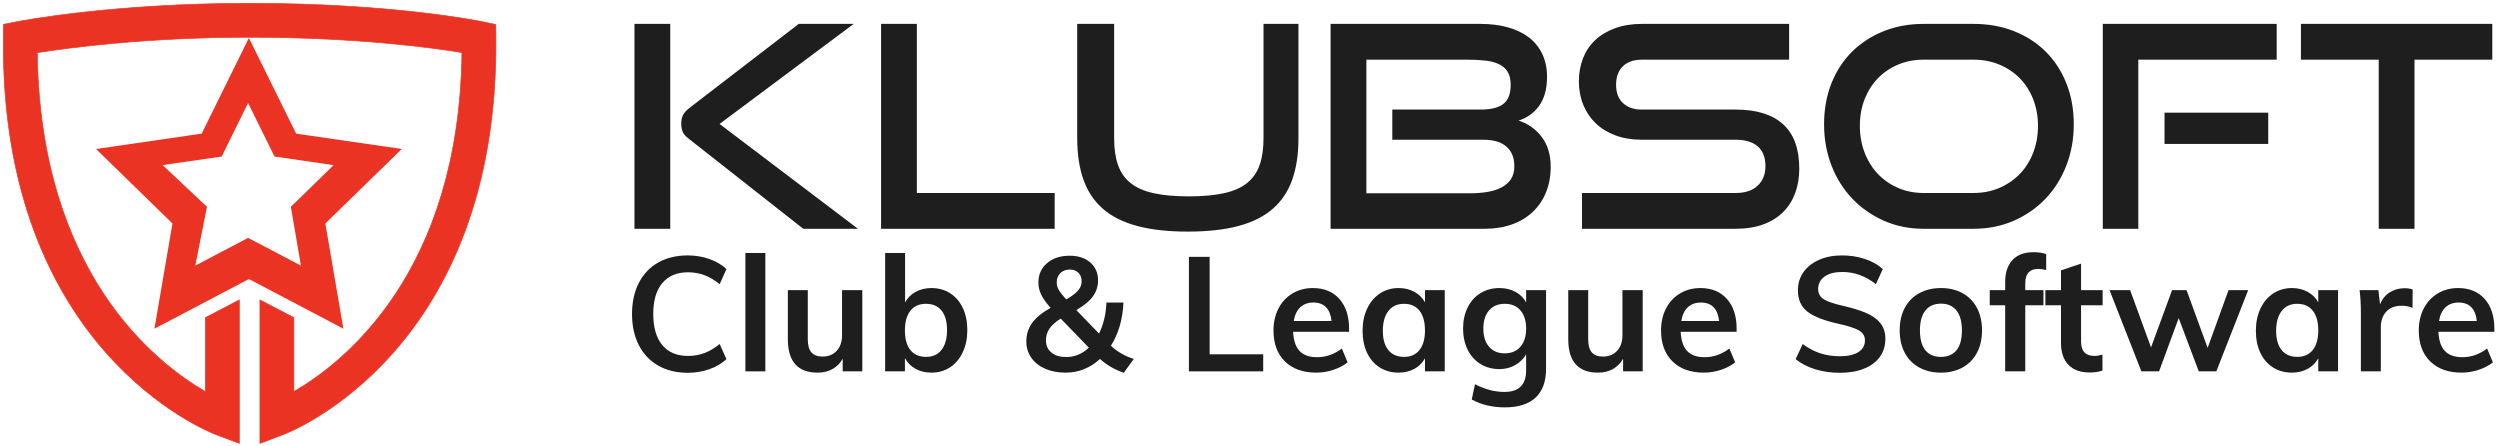
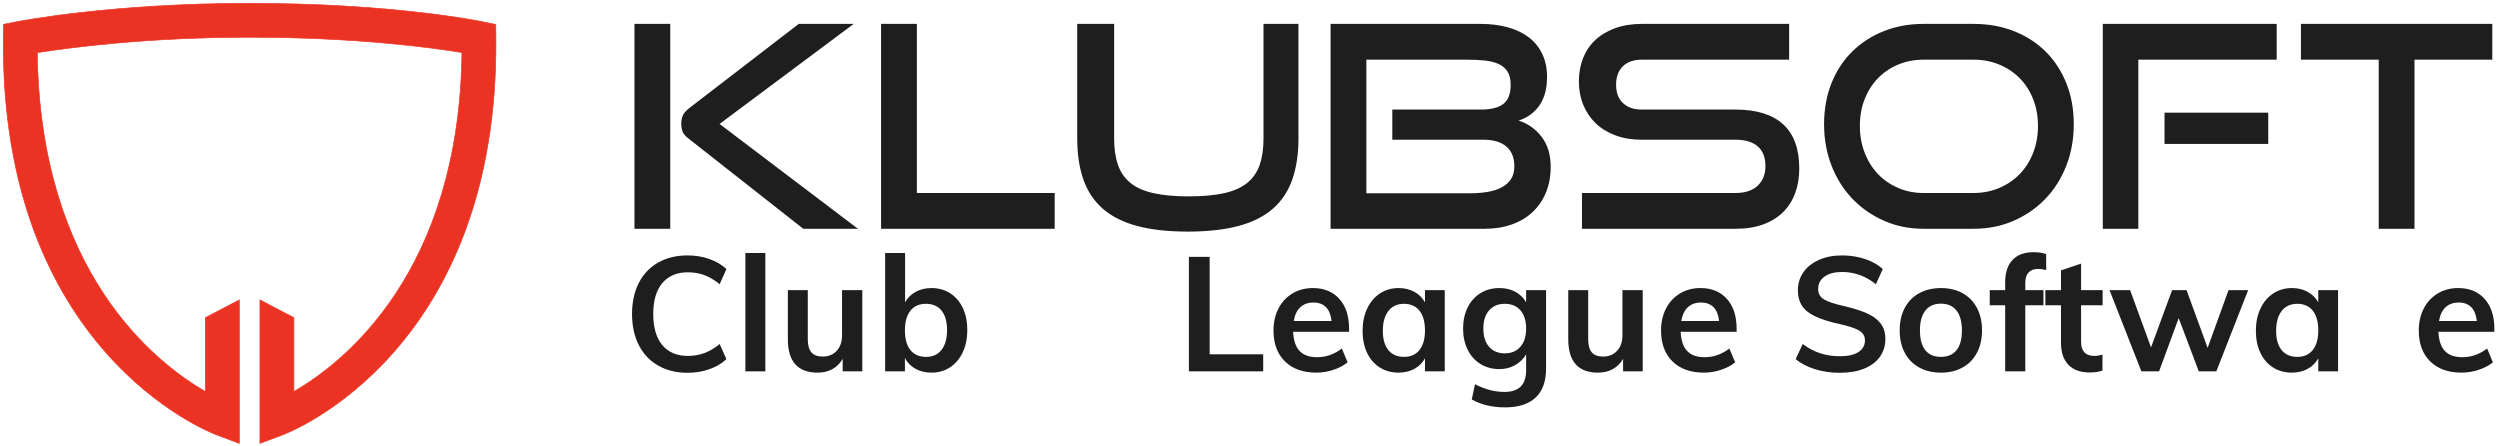
<svg xmlns="http://www.w3.org/2000/svg" width="1508px" height="269px" viewBox="0 0 1508 269" version="1.1">
  <title>PLAYINGA White</title>
  <g id="Page-1" stroke="none" stroke-width="1" fill="none" fill-rule="evenodd">
    <path d="M484.54,138 L415.35,83.6 C413.423,82.127 412.205,80.682 411.695,79.265 C411.185,77.848 410.93,76.29 410.93,74.59 C410.93,72.663 411.27,70.963 411.95,69.49 C412.63,68.017 414.103,66.43 416.37,64.73 L481.82,14.41 L514.97,14.41 L434.05,74.76 L517.52,138 L484.54,138 Z M382.71,138 L382.71,14.41 L404.3,14.41 L404.3,138 L382.71,138 Z M531.46,138 L531.46,14.41 L553.05,14.41 L553.05,116.41 L636.18,116.41 L636.18,138 L531.46,138 Z M762.15,14.41 L783.23,14.41 L783.23,83.43 C783.23,92.95 781.983,101.252 779.49,108.335 C776.997,115.418 773.087,121.283 767.76,125.93 C762.433,130.577 755.548,134.033 747.105,136.3 C738.662,138.567 728.433,139.7 716.42,139.7 C704.52,139.7 694.348,138.567 685.905,136.3 C677.462,134.033 670.577,130.577 665.25,125.93 C659.923,121.283 656.013,115.418 653.52,108.335 C651.027,101.252 649.78,92.95 649.78,83.43 L649.78,14.41 L672.05,14.41 L672.05,83.43 C672.05,89.663 672.815,94.99 674.345,99.41 C675.875,103.83 678.368,107.457 681.825,110.29 C685.282,113.123 689.9,115.192 695.68,116.495 C701.46,117.798 708.6,118.45 717.1,118.45 C725.6,118.45 732.74,117.798 738.52,116.495 C744.3,115.192 748.918,113.123 752.375,110.29 C755.832,107.457 758.325,103.83 759.855,99.41 C761.385,94.99 762.15,89.663 762.15,83.43 L762.15,14.41 Z M802.61,138 L802.61,14.41 L893.05,14.41 C899.057,14.41 904.525,15.09 909.455,16.45 C914.385,17.81 918.607,19.822 922.12,22.485 C925.633,25.148 928.353,28.492 930.28,32.515 C932.207,36.538 933.17,41.157 933.17,46.37 C933.17,50.337 932.717,53.793 931.81,56.74 C930.903,59.687 929.657,62.208 928.07,64.305 C926.483,66.402 924.642,68.158 922.545,69.575 C920.448,70.992 918.267,72.04 916,72.72 C921.667,74.533 926.313,77.82 929.94,82.58 C933.567,87.34 935.38,93.347 935.38,100.6 C935.38,106.267 934.445,111.395 932.575,115.985 C930.705,120.575 928.042,124.513 924.585,127.8 C921.128,131.087 916.935,133.608 912.005,135.365 C907.075,137.122 901.607,138 895.6,138 L802.61,138 Z M839.84,84.28 L839.84,66.09 L893.22,66.09 C899.34,66.09 903.873,64.957 906.82,62.69 C909.767,60.423 911.24,56.57 911.24,51.13 C911.24,47.843 910.617,45.208 909.37,43.225 C908.123,41.242 906.338,39.712 904.015,38.635 C901.692,37.558 898.915,36.85 895.685,36.51 C892.455,36.17 888.857,36 884.89,36 L824.2,36 L824.2,116.58 L886.76,116.58 C890.613,116.58 894.183,116.297 897.47,115.73 C900.757,115.163 903.59,114.228 905.97,112.925 C908.35,111.622 910.192,109.95 911.495,107.91 C912.798,105.87 913.45,103.32 913.45,100.26 C913.45,95.16 911.863,91.222 908.69,88.445 C905.517,85.668 900.87,84.28 894.75,84.28 L839.84,84.28 Z M954.25,138 L954.25,116.41 L1046.9,116.41 C1052.68,116.41 1057.128,114.937 1060.245,111.99 C1063.362,109.043 1064.92,105.133 1064.92,100.26 C1064.92,94.933 1063.362,90.938 1060.245,88.275 C1057.128,85.612 1052.68,84.28 1046.9,84.28 L990.12,84.28 C984.34,84.28 979.098,83.402 974.395,81.645 C969.692,79.888 965.725,77.452 962.495,74.335 C959.265,71.218 956.772,67.507 955.015,63.2 C953.258,58.893 952.38,54.19 952.38,49.09 C952.38,44.103 953.202,39.485 954.845,35.235 C956.488,30.985 958.925,27.33 962.155,24.27 C965.385,21.21 969.38,18.802 974.14,17.045 C978.9,15.288 984.34,14.41 990.46,14.41 L1079.2,14.41 L1079.2,36 L990.46,36 C985.473,36 981.62,37.332 978.9,39.995 C976.18,42.658 974.82,46.37 974.82,51.13 C974.82,55.89 976.208,59.573 978.985,62.18 C981.762,64.787 985.53,66.09 990.29,66.09 L1046.9,66.09 C1059.48,66.09 1069.028,69.037 1075.545,74.93 C1082.062,80.823 1085.32,89.777 1085.32,101.79 C1085.32,107.003 1084.527,111.82 1082.94,116.24 C1081.353,120.66 1078.973,124.485 1075.8,127.715 C1072.627,130.945 1068.632,133.467 1063.815,135.28 C1058.998,137.093 1053.36,138 1046.9,138 L954.25,138 Z M1160.29,138 C1151.677,138 1143.715,136.385 1136.405,133.155 C1129.095,129.925 1122.748,125.505 1117.365,119.895 C1111.982,114.285 1107.788,107.627 1104.785,99.92 C1101.782,92.213 1100.28,83.883 1100.28,74.93 C1100.28,65.863 1101.782,57.59 1104.785,50.11 C1107.788,42.63 1111.982,36.255 1117.365,30.985 C1122.748,25.715 1129.095,21.635 1136.405,18.745 C1143.715,15.855 1151.677,14.41 1160.29,14.41 L1190.38,14.41 C1199.333,14.41 1207.522,15.883 1214.945,18.83 C1222.368,21.777 1228.743,25.913 1234.07,31.24 C1239.397,36.567 1243.533,42.942 1246.48,50.365 C1249.427,57.788 1250.9,65.977 1250.9,74.93 C1250.9,83.883 1249.398,92.213 1246.395,99.92 C1243.392,107.627 1239.198,114.285 1233.815,119.895 C1228.432,125.505 1222.057,129.925 1214.69,133.155 C1207.323,136.385 1199.22,138 1190.38,138 L1160.29,138 Z M1190.38,116.41 C1196.047,116.41 1201.26,115.39 1206.02,113.35 C1210.78,111.31 1214.888,108.505 1218.345,104.935 C1221.802,101.365 1224.493,97.087 1226.42,92.1 C1228.347,87.113 1229.31,81.73 1229.31,75.95 C1229.31,70.17 1228.347,64.815 1226.42,59.885 C1224.493,54.955 1221.802,50.733 1218.345,47.22 C1214.888,43.707 1210.78,40.958 1206.02,38.975 C1201.26,36.992 1196.047,36 1190.38,36 L1160.29,36 C1154.737,36 1149.608,36.992 1144.905,38.975 C1140.202,40.958 1136.15,43.707 1132.75,47.22 C1129.35,50.733 1126.687,54.927 1124.76,59.8 C1122.833,64.673 1121.87,70.057 1121.87,75.95 C1121.87,81.73 1122.833,87.113 1124.76,92.1 C1126.687,97.087 1129.35,101.365 1132.75,104.935 C1136.15,108.505 1140.202,111.31 1144.905,113.35 C1149.608,115.39 1154.737,116.41 1160.29,116.41 L1190.38,116.41 Z M1268.41,138 L1268.41,14.41 L1373.3,14.41 L1373.3,36 L1289.83,36 L1289.83,138 L1268.41,138 Z M1305.64,86.83 L1305.64,67.96 L1368.2,67.96 L1368.2,86.83 L1305.64,86.83 Z M1434.84,138 L1434.84,36 L1387.92,36 L1387.92,14.41 L1503.35,14.41 L1503.35,36 L1456.43,36 L1456.43,138 L1434.84,138 Z" id="KLUBSOFT" fill="#1E1E1E" />
    <path d="M299.048,14.789 L290.978,13.108 C288.796,12.662 236.348,2 150.578,2 C67.954,2 12.602,12.635 10.286,13.087 L2.1,14.694 L2.019,23.027 C0.223,210.922 125.184,260.228 130.506,262.24 L144.351,267.453 L144.351,180.913 L123.881,191.609 L123.881,236.216 C93.49,218.647 24.124,164.129 22.496,31.757 C40.812,28.847 88.114,22.466 150.578,22.466 C215.034,22.466 260.877,28.773 278.652,31.683 C277.052,164.116 207.632,218.661 177.261,236.21 L177.261,191.609 L156.798,180.913 L156.798,267.446 L170.656,262.226 C175.971,260.214 300.926,210.909 299.129,23.013 L299.048,14.789 Z" id="Shape" stroke="#EB3324" stroke-width="0.4" fill="#EB3324" fill-rule="nonzero" />
-     <path d="M150.14,24 L178.304,81.066 L241.281,90.217 L195.71,134.637 L206.468,197.359 L150.14,167.746 L93.812,197.359 L104.57,134.637 L59,90.217 L121.976,81.066 L150.14,24 Z M149.653,61 L133.383,93.968 L97,99.255 L124.299,124.917 L117.112,161.152 L149.653,144.044 L182.195,161.152 L175.98,124.917 L202.307,99.255 L165.924,93.968 L149.653,61 Z" id="Combined-Shape" stroke="#EB3324" fill="#EB3324" />
    <g id="Club-&amp;-League-Softwa" transform="translate(381.238, 152.123)" fill="#1E1E1E" fill-rule="nonzero">
      <path d="M33.562,72.75 C26.772,72.75 20.839,71.295 15.762,68.385 C10.686,65.475 6.79,61.352 4.074,56.017 C1.358,50.682 0,44.426 0,37.248 C0,30.135 1.358,23.91 4.074,18.576 C6.79,13.241 10.686,9.134 15.762,6.256 C20.839,3.379 26.772,1.94 33.562,1.94 C38.218,1.94 42.599,2.667 46.706,4.122 C50.812,5.577 54.223,7.598 56.939,10.185 L52.865,19.303 C49.761,16.781 46.673,14.954 43.602,13.822 C40.53,12.691 37.248,12.125 33.756,12.125 C27.095,12.125 21.938,14.291 18.285,18.624 C14.631,22.957 12.804,29.165 12.804,37.248 C12.804,45.396 14.615,51.653 18.236,56.017 C21.857,60.383 27.031,62.565 33.756,62.565 C37.248,62.565 40.53,61.999 43.602,60.867 C46.673,59.736 49.761,57.909 52.865,55.387 L56.939,64.505 C54.223,67.092 50.812,69.112 46.706,70.567 C42.599,72.022 38.218,72.75 33.562,72.75 Z" id="Path" />
      <polygon id="Path" points="68.385 71.877 68.385 0.485 80.413 0.485 80.413 71.877" />
      <path d="M138.904,22.892 L138.904,71.877 L127.07,71.877 L127.07,64.311 C125.518,67.027 123.449,69.096 120.862,70.519 C118.275,71.942 115.301,72.653 111.938,72.653 C99.975,72.653 93.993,65.928 93.993,52.477 L93.993,22.892 L106.021,22.892 L106.021,52.574 C106.021,56.131 106.749,58.75 108.204,60.431 C109.659,62.112 111.906,62.953 114.945,62.953 C118.502,62.953 121.347,61.789 123.481,59.461 C125.615,57.133 126.682,54.029 126.682,50.149 L126.682,22.892 L138.904,22.892 Z" id="Path" />
      <path d="M180.614,21.631 C184.882,21.631 188.649,22.682 191.915,24.784 C195.18,26.885 197.718,29.844 199.529,33.659 C201.34,37.474 202.245,41.904 202.245,46.948 C202.245,51.992 201.323,56.47 199.481,60.383 C197.637,64.295 195.083,67.318 191.817,69.452 C188.552,71.586 184.817,72.653 180.614,72.653 C176.993,72.653 173.775,71.877 170.963,70.325 C168.149,68.773 166.032,66.607 164.609,63.826 L164.609,71.877 L152.678,71.877 L152.678,0.485 L164.706,0.485 L164.706,30.264 C166.193,27.548 168.327,25.43 171.108,23.91 C173.889,22.391 177.057,21.631 180.614,21.631 Z M177.413,63.147 C181.422,63.147 184.526,61.724 186.725,58.879 C188.924,56.034 190.023,52.057 190.023,46.948 C190.023,41.904 188.924,38.008 186.725,35.26 C184.526,32.511 181.39,31.137 177.316,31.137 C173.242,31.137 170.106,32.527 167.907,35.308 C165.708,38.089 164.609,42.033 164.609,47.142 C164.609,52.315 165.708,56.276 167.907,59.025 C170.106,61.773 173.274,63.147 177.413,63.147 Z" id="Shape" />
-       <path d="M296.626,72.75 C291.065,70.81 286.279,68.029 282.27,64.408 C276.256,69.905 269.337,72.653 261.512,72.653 C256.856,72.653 252.733,71.861 249.144,70.276 C245.555,68.692 242.775,66.477 240.803,63.632 C238.83,60.787 237.844,57.521 237.844,53.835 C237.844,49.632 239.008,45.913 241.336,42.68 C243.664,39.447 247.382,36.407 252.491,33.562 C249.904,30.717 248.029,28.098 246.865,25.705 C245.701,23.312 245.119,20.855 245.119,18.333 C245.119,13.483 246.865,9.571 250.357,6.596 C253.849,3.621 258.408,2.134 264.034,2.134 C269.207,2.134 273.346,3.492 276.45,6.208 C279.554,8.924 281.106,12.545 281.106,17.072 C281.106,20.564 280.087,23.733 278.05,26.578 C276.014,29.423 272.667,32.204 268.011,34.92 L281.688,49.082 C284.404,43.585 285.891,37.345 286.15,30.361 L296.432,30.361 C295.979,40.449 293.457,49.147 288.866,56.454 C292.681,60.011 297.273,62.662 302.64,64.408 L296.626,72.75 Z M264.131,10.476 C261.738,10.476 259.815,11.187 258.36,12.61 C256.904,14.033 256.177,15.94 256.177,18.333 C256.177,19.82 256.581,21.275 257.389,22.698 C258.198,24.121 259.701,26.061 261.9,28.518 C265.327,26.513 267.736,24.686 269.127,23.038 C270.517,21.389 271.212,19.562 271.212,17.557 C271.212,15.423 270.565,13.709 269.272,12.416 C267.979,11.123 266.265,10.476 264.131,10.476 Z M249.678,53.156 C249.678,56.26 250.777,58.717 252.976,60.528 C255.175,62.339 258.149,63.244 261.9,63.244 C266.944,63.244 271.503,61.369 275.577,57.618 L258.602,40.061 C255.498,42.001 253.235,44.006 251.812,46.075 C250.389,48.144 249.678,50.505 249.678,53.156 Z" id="Shape" />
      <polygon id="Path" points="335.911 71.877 335.911 2.813 348.424 2.813 348.424 61.595 380.725 61.595 380.725 71.877" />
      <path d="M432.523,48.015 L398.767,48.015 C399.026,53.253 400.335,57.117 402.695,59.606 C405.056,62.096 408.564,63.341 413.22,63.341 C418.587,63.341 423.567,61.595 428.158,58.103 L431.65,66.445 C429.322,68.32 426.461,69.824 423.065,70.956 C419.671,72.087 416.227,72.653 412.735,72.653 C404.716,72.653 398.411,70.39 393.82,65.863 C389.229,61.336 386.933,55.128 386.933,47.239 C386.933,42.26 387.935,37.83 389.94,33.95 C391.945,30.07 394.758,27.047 398.379,24.881 C402,22.714 406.107,21.631 410.698,21.631 C417.423,21.631 422.742,23.814 426.654,28.178 C430.567,32.544 432.523,38.541 432.523,46.172 L432.523,48.015 Z M410.989,30.361 C407.756,30.361 405.12,31.315 403.084,33.222 C401.046,35.13 399.737,37.895 399.155,41.516 L421.95,41.516 C421.562,37.83 420.447,35.049 418.603,33.174 C416.76,31.299 414.222,30.361 410.989,30.361 Z" id="Shape" />
      <path d="M490.238,22.892 L490.238,71.877 L478.307,71.877 L478.307,64.02 C476.82,66.736 474.686,68.854 471.905,70.374 C469.124,71.893 465.956,72.653 462.399,72.653 C458.131,72.653 454.348,71.618 451.05,69.549 C447.752,67.48 445.198,64.537 443.387,60.722 C441.576,56.907 440.671,52.477 440.671,47.433 C440.671,42.389 441.592,37.911 443.435,33.998 C445.279,30.086 447.849,27.047 451.147,24.881 C454.445,22.714 458.196,21.631 462.399,21.631 C465.956,21.631 469.124,22.391 471.905,23.91 C474.686,25.43 476.82,27.548 478.307,30.264 L478.307,22.892 L490.238,22.892 Z M465.697,63.147 C469.706,63.147 472.81,61.757 475.009,58.976 C477.208,56.195 478.307,52.283 478.307,47.239 C478.307,42.066 477.208,38.089 475.009,35.308 C472.81,32.527 469.674,31.137 465.6,31.137 C461.591,31.137 458.471,32.576 456.24,35.453 C454.009,38.331 452.893,42.324 452.893,47.433 C452.893,52.477 454.009,56.357 456.24,59.073 C458.471,61.789 461.623,63.147 465.697,63.147 Z" id="Shape" />
      <path d="M551.348,22.892 L551.348,70.325 C551.348,77.956 549.246,83.743 545.043,87.688 C540.84,91.633 534.664,93.605 526.516,93.605 C518.95,93.605 512.289,92.021 506.534,88.852 L508.474,79.637 C514.423,82.741 520.34,84.293 526.225,84.293 C534.955,84.293 539.32,79.96 539.32,71.295 L539.32,61.595 C537.833,64.246 535.666,66.397 532.821,68.046 C529.976,69.695 526.775,70.519 523.218,70.519 C518.95,70.519 515.151,69.501 511.82,67.463 C508.49,65.427 505.904,62.549 504.06,58.831 C502.217,55.112 501.296,50.86 501.296,46.075 C501.296,41.29 502.217,37.038 504.06,33.319 C505.904,29.601 508.49,26.724 511.82,24.686 C515.151,22.649 518.95,21.631 523.218,21.631 C526.839,21.631 530.057,22.391 532.87,23.91 C535.683,25.43 537.833,27.548 539.32,30.264 L539.32,22.892 L551.348,22.892 Z M526.419,61.013 C530.428,61.013 533.581,59.687 535.876,57.036 C538.172,54.385 539.32,50.731 539.32,46.075 C539.32,41.419 538.188,37.765 535.925,35.114 C533.662,32.463 530.493,31.137 526.419,31.137 C522.41,31.137 519.257,32.463 516.962,35.114 C514.666,37.765 513.518,41.419 513.518,46.075 C513.518,50.731 514.666,54.385 516.962,57.036 C519.257,59.687 522.41,61.013 526.419,61.013 Z" id="Shape" />
      <path d="M609.645,22.892 L609.645,71.877 L597.811,71.877 L597.811,64.311 C596.259,67.027 594.19,69.096 591.603,70.519 C589.016,71.942 586.042,72.653 582.679,72.653 C570.716,72.653 564.734,65.928 564.734,52.477 L564.734,22.892 L576.762,22.892 L576.762,52.574 C576.762,56.131 577.49,58.75 578.944,60.431 C580.399,62.112 582.647,62.953 585.686,62.953 C589.243,62.953 592.088,61.789 594.222,59.461 C596.356,57.133 597.423,54.029 597.423,50.149 L597.423,22.892 L609.645,22.892 Z" id="Path" />
      <path d="M666.293,48.015 L632.537,48.015 C632.796,53.253 634.105,57.117 636.466,59.606 C638.826,62.096 642.334,63.341 646.99,63.341 C652.357,63.341 657.337,61.595 661.928,58.103 L665.42,66.445 C663.092,68.32 660.231,69.824 656.836,70.956 C653.441,72.087 649.997,72.653 646.505,72.653 C638.486,72.653 632.181,70.39 627.59,65.863 C622.999,61.336 620.703,55.128 620.703,47.239 C620.703,42.26 621.705,37.83 623.71,33.95 C625.715,30.07 628.528,27.047 632.149,24.881 C635.77,22.714 639.877,21.631 644.468,21.631 C651.193,21.631 656.512,23.814 660.424,28.178 C664.337,32.544 666.293,38.541 666.293,46.172 L666.293,48.015 Z M644.759,30.361 C641.526,30.361 638.89,31.315 636.854,33.222 C634.817,35.13 633.507,37.895 632.925,41.516 L655.72,41.516 C655.332,37.83 654.216,35.049 652.374,33.174 C650.53,31.299 647.992,30.361 644.759,30.361 Z" id="Shape" />
      <path d="M728.567,72.75 C723.264,72.75 718.301,72.039 713.678,70.616 C709.054,69.193 705.125,67.156 701.892,64.505 L706.16,55.387 C709.523,57.909 713.031,59.768 716.684,60.965 C720.338,62.161 724.331,62.759 728.664,62.759 C733.449,62.759 737.152,61.918 739.77,60.237 C742.389,58.556 743.699,56.195 743.699,53.156 C743.699,50.569 742.486,48.581 740.062,47.191 C737.636,45.8 733.643,44.491 728.082,43.262 C719.417,41.387 713.112,38.962 709.167,35.987 C705.222,33.012 703.25,28.68 703.25,22.989 C703.25,18.915 704.349,15.294 706.548,12.125 C708.747,8.956 711.867,6.467 715.909,4.656 C719.95,2.845 724.622,1.94 729.925,1.94 C734.775,1.94 739.383,2.667 743.747,4.122 C748.112,5.577 751.685,7.598 754.466,10.185 L750.295,19.303 C744.152,14.388 737.362,11.931 729.925,11.931 C725.463,11.931 721.939,12.852 719.352,14.695 C716.765,16.538 715.472,19.044 715.472,22.213 C715.472,24.929 716.62,26.998 718.915,28.421 C721.211,29.844 725.14,31.169 730.701,32.398 C736.456,33.756 741.145,35.227 744.766,36.812 C748.387,38.396 751.168,40.433 753.108,42.922 C755.048,45.412 756.018,48.532 756.018,52.283 C756.018,56.422 754.919,60.027 752.72,63.099 C750.521,66.17 747.353,68.547 743.214,70.228 C739.075,71.909 734.193,72.75 728.567,72.75 Z" id="Path" />
      <path d="M789.58,72.653 C784.601,72.653 780.22,71.618 776.437,69.549 C772.654,67.48 769.744,64.521 767.707,60.673 C765.669,56.826 764.651,52.315 764.651,47.142 C764.651,41.969 765.669,37.458 767.707,33.611 C769.744,29.763 772.654,26.804 776.437,24.735 C780.22,22.666 784.601,21.631 789.58,21.631 C794.495,21.631 798.827,22.666 802.578,24.735 C806.329,26.804 809.222,29.763 811.26,33.611 C813.297,37.458 814.315,41.969 814.315,47.142 C814.315,52.315 813.297,56.826 811.26,60.673 C809.222,64.521 806.329,67.48 802.578,69.549 C798.827,71.618 794.495,72.653 789.58,72.653 Z M789.483,63.147 C793.622,63.147 796.774,61.805 798.941,59.121 C801.107,56.438 802.19,52.445 802.19,47.142 C802.19,41.904 801.091,37.911 798.892,35.163 C796.693,32.414 793.589,31.04 789.58,31.04 C785.506,31.04 782.37,32.414 780.171,35.163 C777.972,37.911 776.873,41.904 776.873,47.142 C776.873,52.445 777.956,56.438 780.122,59.121 C782.289,61.805 785.409,63.147 789.483,63.147 Z" id="Shape" />
      <path d="M848.265,10.088 C843.027,10.088 840.408,12.966 840.408,18.721 L840.408,22.892 L851.369,22.892 L851.369,32.01 L840.408,32.01 L840.408,71.877 L828.283,71.877 L828.283,32.01 L818.971,32.01 L818.971,22.892 L828.283,22.892 L828.283,18.139 C828.283,12.319 829.754,7.841 832.697,4.705 C835.639,1.568 839.858,0 845.355,0 C848.394,0 850.949,0.388 853.018,1.164 L853.018,10.767 C851.207,10.314 849.623,10.088 848.265,10.088 Z" id="Path" />
      <path d="M874.067,32.01 L874.067,53.932 C874.067,59.687 876.751,62.565 882.118,62.565 C883.605,62.565 885.222,62.306 886.968,61.789 L886.968,71.392 C884.834,72.168 882.247,72.556 879.208,72.556 C873.647,72.556 869.379,71.004 866.404,67.9 C863.429,64.796 861.942,60.334 861.942,54.514 L861.942,32.01 L852.533,32.01 L852.533,22.892 L861.942,22.892 L861.942,10.961 L874.067,6.887 L874.067,22.892 L887.065,22.892 L887.065,32.01 L874.067,32.01 Z" id="Path" />
      <polygon id="Path" points="963.016 22.892 974.85 22.892 955.644 71.877 945.071 71.877 932.946 39.77 921.112 71.877 910.442 71.877 891.236 22.892 903.652 22.892 916.262 57.424 928.969 22.892 937.699 22.892 950.406 57.715" />
      <path d="M1029.073,22.892 L1029.073,71.877 L1017.142,71.877 L1017.142,64.02 C1015.655,66.736 1013.521,68.854 1010.74,70.374 C1007.959,71.893 1004.791,72.653 1001.234,72.653 C996.966,72.653 993.183,71.618 989.885,69.549 C986.587,67.48 984.033,64.537 982.222,60.722 C980.411,56.907 979.506,52.477 979.506,47.433 C979.506,42.389 980.428,37.911 982.27,33.998 C984.114,30.086 986.684,27.047 989.982,24.881 C993.28,22.714 997.031,21.631 1001.234,21.631 C1004.791,21.631 1007.959,22.391 1010.74,23.91 C1013.521,25.43 1015.655,27.548 1017.142,30.264 L1017.142,22.892 L1029.073,22.892 Z M1004.532,63.147 C1008.541,63.147 1011.645,61.757 1013.844,58.976 C1016.043,56.195 1017.142,52.283 1017.142,47.239 C1017.142,42.066 1016.043,38.089 1013.844,35.308 C1011.645,32.527 1008.509,31.137 1004.435,31.137 C1000.426,31.137 997.306,32.576 995.074,35.453 C992.843,38.331 991.728,42.324 991.728,47.433 C991.728,52.477 992.843,56.357 995.074,59.073 C997.306,61.789 1000.458,63.147 1004.532,63.147 Z" id="Shape" />
-       <path d="M1069.231,21.728 C1071.106,21.728 1072.723,21.987 1074.081,22.504 L1073.984,33.562 C1071.915,32.721 1069.781,32.301 1067.582,32.301 C1063.443,32.301 1060.291,33.497 1058.124,35.89 C1055.958,38.283 1054.875,41.451 1054.875,45.396 L1054.875,71.877 L1042.847,71.877 L1042.847,36.763 C1042.847,31.59 1042.588,26.966 1042.071,22.892 L1053.42,22.892 L1054.39,31.525 C1055.619,28.356 1057.559,25.931 1060.21,24.25 C1062.861,22.569 1065.868,21.728 1069.231,21.728 Z" id="Path" />
      <path d="M1123.357,48.015 L1089.601,48.015 C1089.86,53.253 1091.169,57.117 1093.53,59.606 C1095.89,62.096 1099.398,63.341 1104.054,63.341 C1109.421,63.341 1114.401,61.595 1118.992,58.103 L1122.484,66.445 C1120.156,68.32 1117.294,69.824 1113.899,70.956 C1110.505,72.087 1107.061,72.653 1103.569,72.653 C1095.55,72.653 1089.245,70.39 1084.654,65.863 C1080.063,61.336 1077.767,55.128 1077.767,47.239 C1077.767,42.26 1078.769,37.83 1080.774,33.95 C1082.779,30.07 1085.592,27.047 1089.213,24.881 C1092.834,22.714 1096.941,21.631 1101.532,21.631 C1108.257,21.631 1113.576,23.814 1117.488,28.178 C1121.401,32.544 1123.357,38.541 1123.357,46.172 L1123.357,48.015 Z M1101.823,30.361 C1098.59,30.361 1095.955,31.315 1093.918,33.222 C1091.88,35.13 1090.571,37.895 1089.989,41.516 L1112.784,41.516 C1112.396,37.83 1111.281,35.049 1109.438,33.174 C1107.594,31.299 1105.056,30.361 1101.823,30.361 Z" id="Shape" />
    </g>
  </g>
</svg>